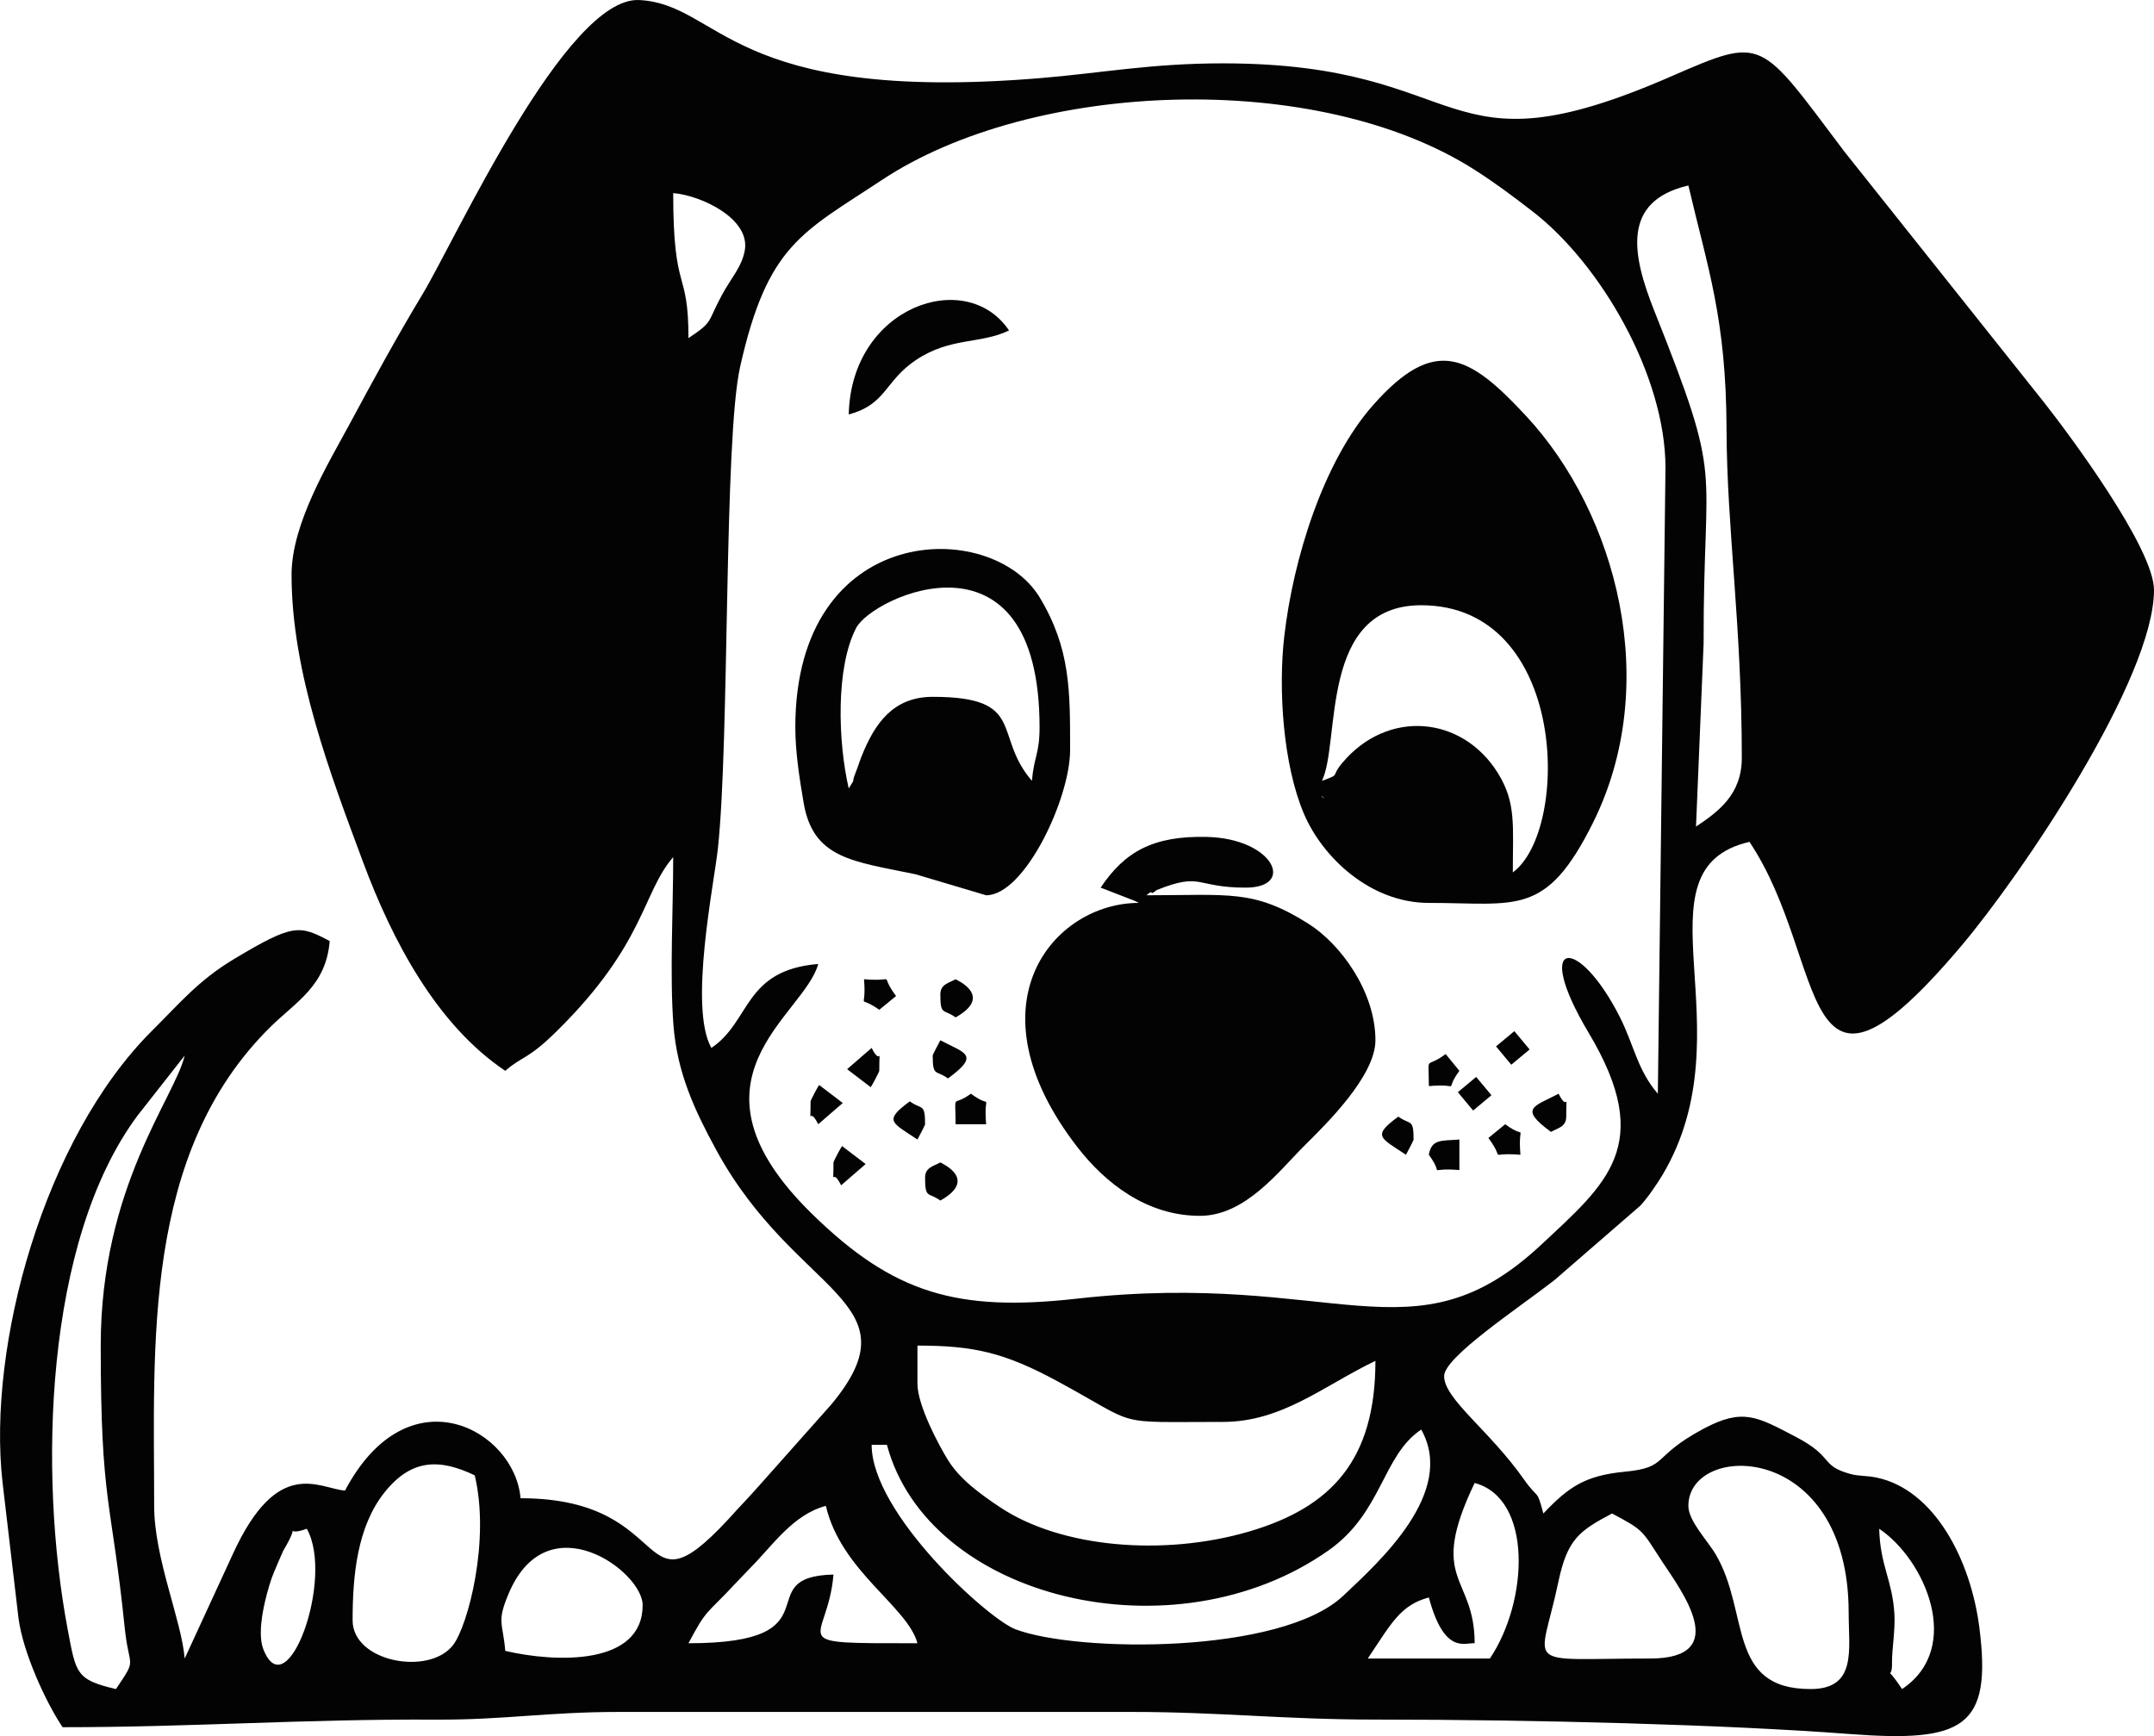
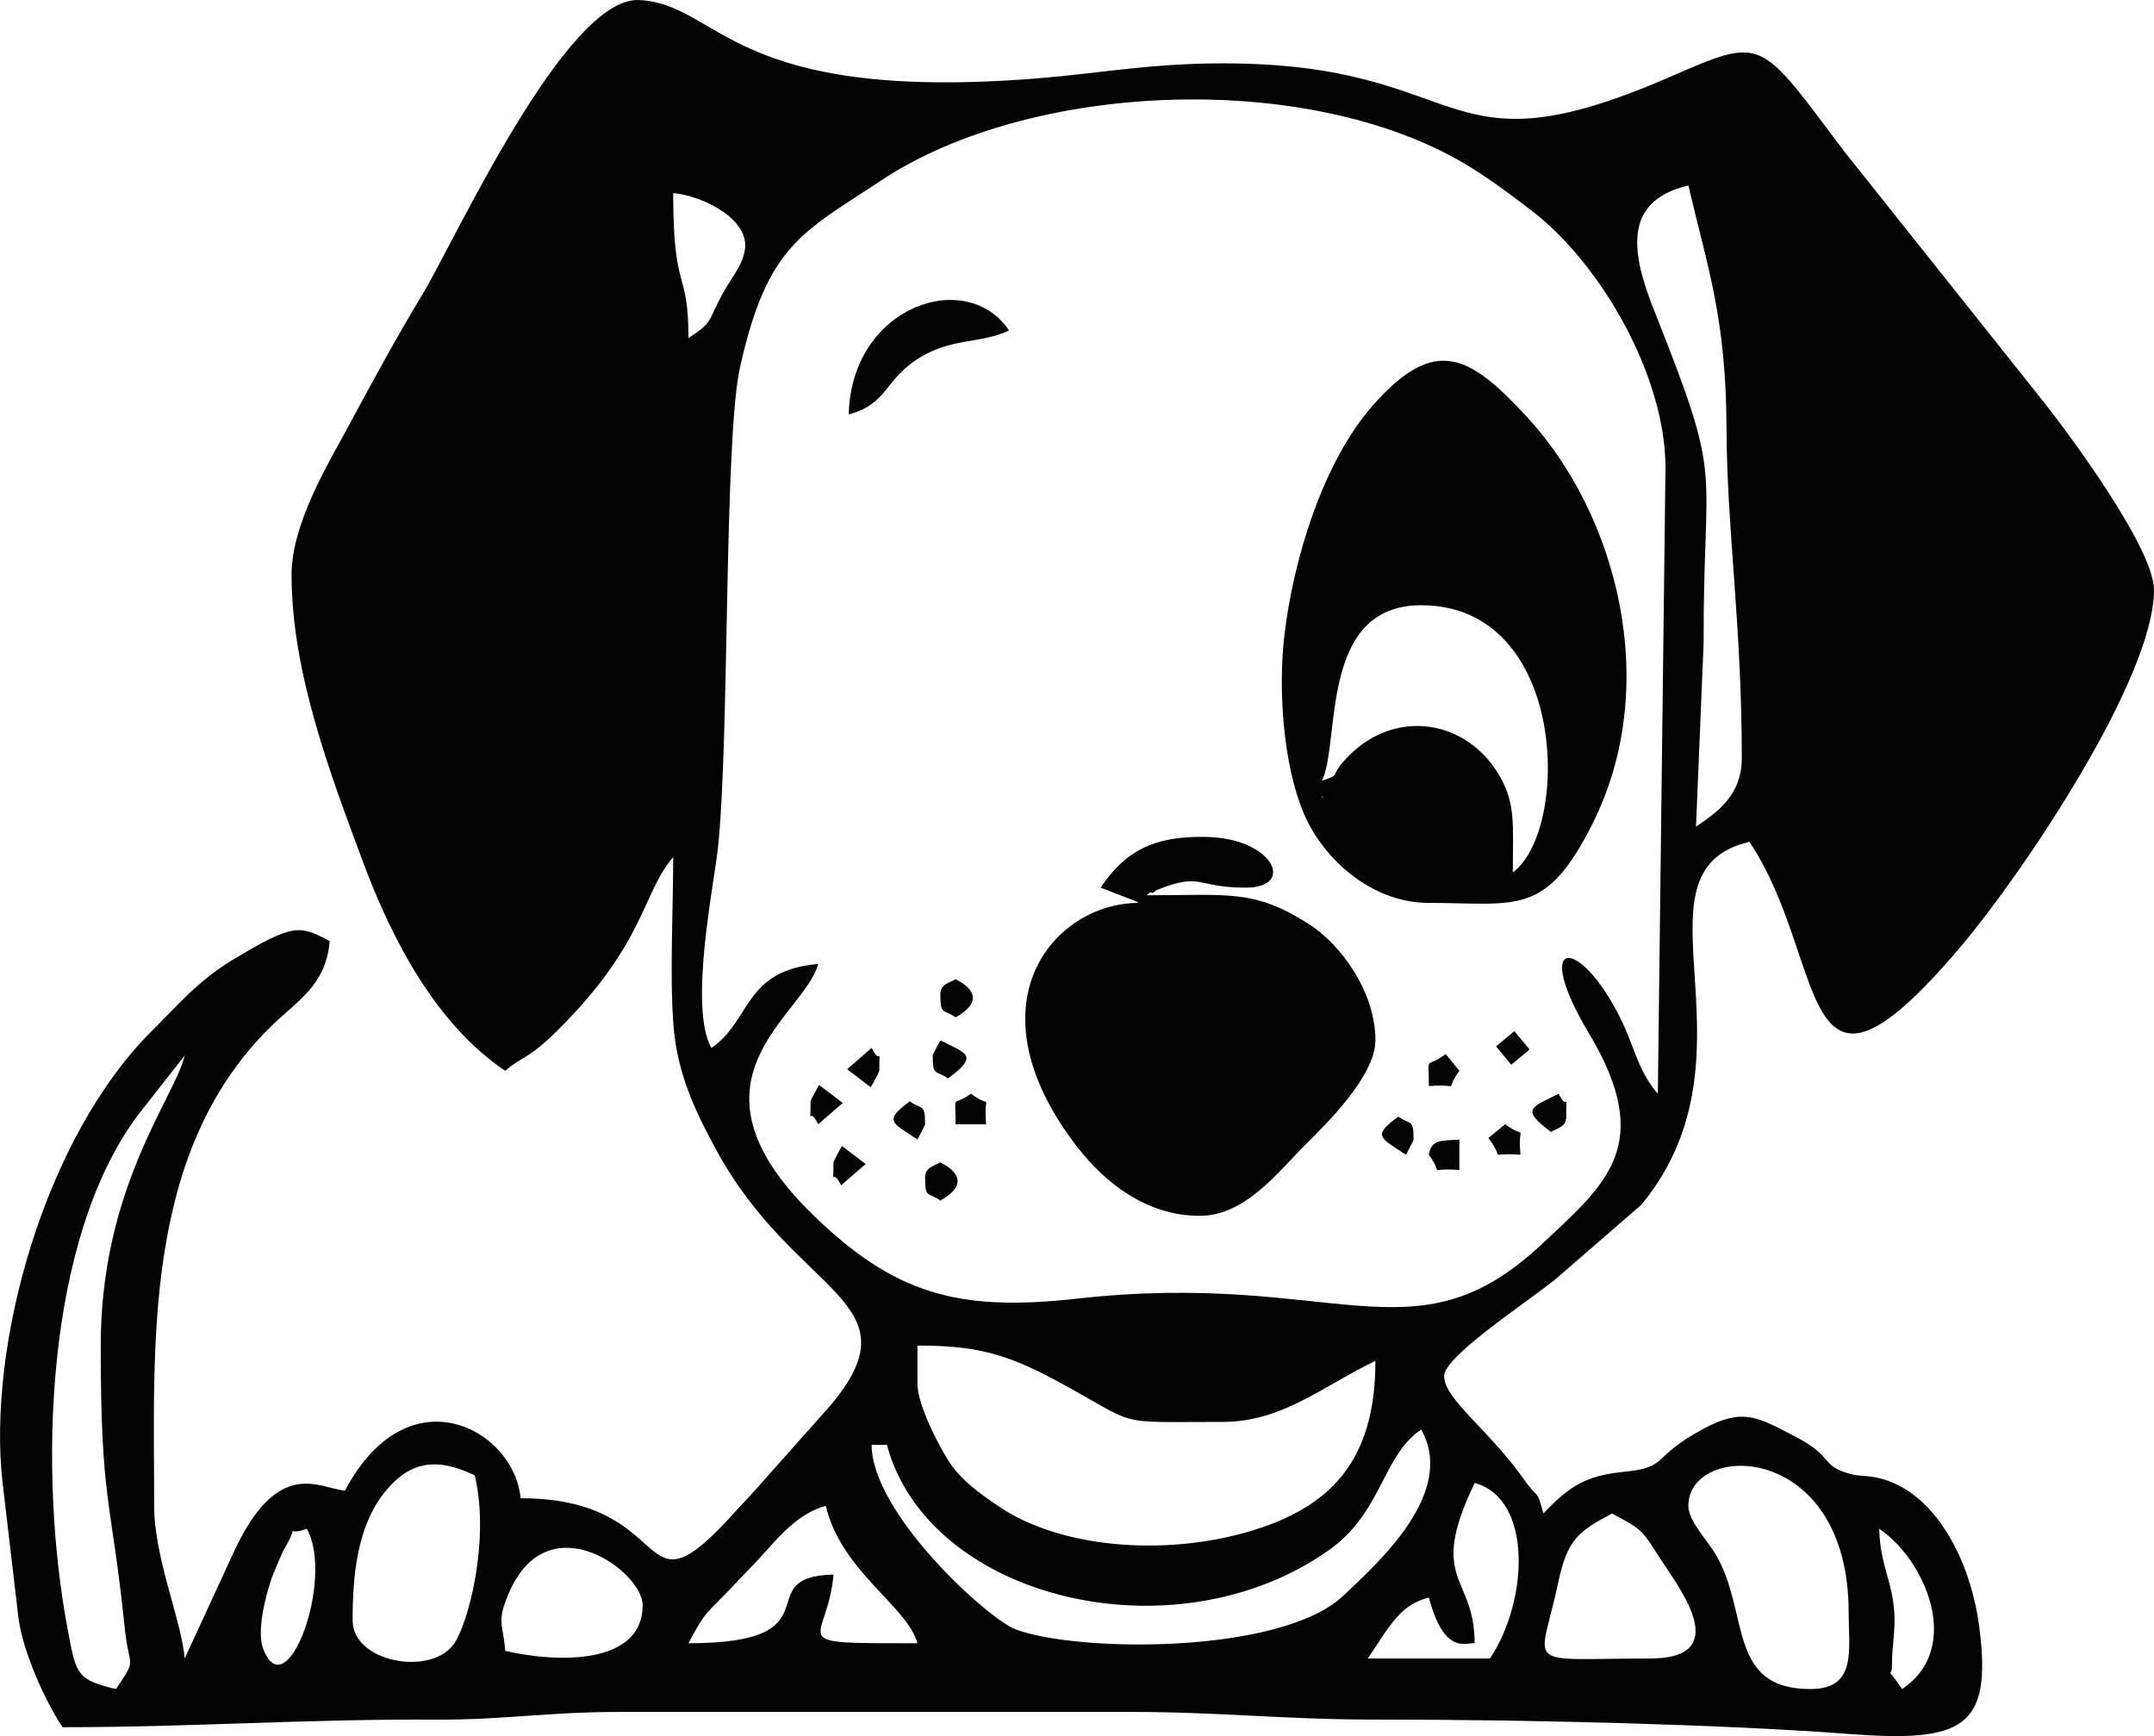
<svg xmlns="http://www.w3.org/2000/svg" xml:space="preserve" width="2351px" height="1895px" style="shape-rendering:geometricPrecision; text-rendering:geometricPrecision; image-rendering:optimizeQuality; fill-rule:evenodd; clip-rule:evenodd" viewBox="0 0 730960 589195">
  <defs>
    <style type="text/css">
   
    .fil0 {fill:#030303}
   
  </style>
  </defs>
  <g id="Ebene_x0020_1">
    <g id="_258515232">
      <g>
        <path class="fil0" d="M560000 562869c-44345,0 -37513,4137 -31171,-25972 3052,-14486 7014,-17314 18220,-23244 11158,5903 10033,5677 17149,16524 6195,9442 23866,32691 -4198,32691zm-341918 -18132c0,20450 -29080,19629 -46625,15542 -816,-9804 -2995,-9578 1124,-19390 13167,-31366 45501,-7599 45501,3848zm-113972 -25903c9460,16839 -6742,61274 -14752,40891 -2478,-6308 1016,-18873 2872,-24268 482,-1405 3761,-8966 3848,-9113 6899,-11551 -924,-4268 8032,-7510zm396314 -15542c19659,5250 18356,39902 5180,59577l-41444 0c7999,-11945 11064,-18144 20723,-20723 5220,19550 12275,15270 15542,15542 0,-23307 -16138,-20763 0,-54396zm-266800 54396c6398,-12090 5951,-9506 15953,-20311l5072 -5289c7538,-7580 14411,-18037 25600,-21025 5167,22179 27754,34155 31083,46625 -46917,0 -30469,435 -28493,-23313 -29336,654 2118,23313 -49216,23313zm404085 -38854c15518,10391 28677,40397 7771,54396 -6373,-9517 -3269,-1808 -3415,-9115 -81,-4026 1158,-11000 796,-16580 -748,-11530 -4801,-16018 -5151,-28701zm-518057 31083c0,-15049 1498,-31784 10893,-43509 9038,-11281 18569,-11455 30552,-5706 5297,22125 -2310,50994 -7319,57560 -8079,10590 -34126,5818 -34126,-8345zm453300 -38854c0,-21897 54396,-22286 54396,36264 0,12578 2898,25903 -12952,25903 -28427,0 -20598,-25932 -32110,-45598 -2858,-4881 -9334,-11410 -9334,-16569zm-277161 -20722l5181 0c13972,52327 97392,72751 149834,35861 18352,-12910 18225,-32161 31486,-41042 12032,21417 -14543,45149 -26472,56417 -21100,19931 -90383,19291 -111241,11359 -9397,-3573 -48788,-39357 -48788,-62595zm15542 -20723l0 -12951c18907,0 29401,2291 47489,12087 28609,15495 17950,13815 56123,13815 20215,0 34156,-12254 51805,-20723 0,33493 -14758,49724 -43056,57972 -28824,8401 -63614,5515 -84333,-8292 -6805,-4535 -13618,-9480 -17668,-16006 -3079,-4963 -10361,-18575 -10361,-25903zm-277161 -12951c0,54030 3592,51544 8137,95727 1491,14495 4399,9851 -2957,20836 -13574,-3162 -13560,-5304 -16344,-19987 -10006,-52754 -7982,-132101 23701,-174698l15956 -20308c-3311,14213 -28493,44485 -28493,98431zm528419 -85480c-6911,-7951 -8090,-16507 -12874,-25981 -14108,-27946 -30050,-27256 -10565,5382 22702,38026 5914,51205 -16055,71766 -43567,40777 -69715,8506 -157747,18392 -40501,4549 -62163,-1762 -89708,-28688 -46911,-45856 -2706,-67219 2017,-84906 -25398,2113 -22790,19470 -36264,28493 -7738,-13774 916,-55606 2220,-67719 3990,-37054 1982,-138646 7536,-163423 9318,-41574 21136,-45529 48022,-63360 51187,-33947 147737,-37763 201327,-3457 6929,4436 12505,8603 19598,14076 22973,17726 45084,55573 45084,87020l-2590 212404zm10361 -308245c6496,27885 12847,44986 12952,82890 92,33338 5180,66524 5180,111382 0,12487 -8050,18296 -15542,23313l2584 -62176c-158,-63585 7243,-52672 -16710,-112791 -7560,-18977 -11313,-37294 11536,-42617zm-339328 51806c0,-24117 -5180,-14301 -5180,-49215 9576,797 26126,8681 24305,19360 -966,5664 -4629,9387 -7795,15265 -5188,9633 -2757,8850 -11330,14590zm-134695 80299c0,33303 13304,68042 24256,97488 9935,26710 25014,55307 48272,70881 5961,-5182 7537,-3644 17551,-13533 30032,-29662 28925,-46904 39436,-58995 0,17607 -1209,39877 72,56914 1234,16405 7373,29322 14528,42459 27036,49643 68474,50975 39053,86384l-24377 27429c-1554,1688 -2497,2792 -3685,4086 -361,393 -894,944 -1254,1337l-2499 2681c-36028,40390 -18575,-3706 -73644,-3706 -1930,-23190 -38037,-43298 -59577,-2590 -8908,-742 -22832,-11786 -38049,21527l-16347 35459c-1085,-13042 -10361,-34041 -10361,-51806 0,-54152 -4101,-119627 39479,-162563 8756,-8626 18831,-13898 20098,-29118 -10270,-5434 -12315,-6026 -32649,6205 -11881,7147 -18209,14840 -27614,24192 -36750,36548 -55942,106966 -50793,153117l5455 46420c1558,11556 9140,28204 14940,36865 44606,0 81203,-2808 126942,-2573 22785,117 37621,-2622 62149,-2608l173550 0c30085,-18 51671,2591 82889,2591 54003,-1 118566,1690 160862,4894 38638,2926 48432,-2090 44090,-36084 -2965,-23213 -15342,-46797 -34774,-50919 -3645,-773 -6142,-437 -9094,-1267 -10403,-2926 -5199,-5684 -18484,-12606 -13038,-6793 -17895,-9879 -31327,-2686 -17919,9596 -11581,13088 -26625,14544 -13474,1303 -19034,5090 -27662,14186 -2351,-8805 -1527,-4374 -6578,-11555 -11841,-16837 -27097,-27261 -27097,-35070 0,-6462 25104,-22989 37395,-32543l29135 -25261c2422,-2548 5681,-7301 7602,-10531 29210,-49103 -10671,-103631 29480,-112985 27238,40676 15277,102263 71753,35489 20835,-24634 65532,-90907 65532,-120968 0,-14187 -28791,-52855 -37330,-63691l-67737 -85090c-29024,-38485 -27136,-39313 -58847,-25494 -79826,34788 -66496,-4455 -152101,-4455 -24514,0 -41343,3330 -62303,5045 -105270,8611 -108070,-25185 -135750,-26531 -24829,-1206 -62262,81118 -73430,99692 -9240,15369 -16359,28472 -25146,44792 -6857,12734 -19387,33195 -19387,50551z" />
        <path class="fil0" d="M448618 270167l773 772c-51,-50 -1031,-515 -773,-772zm0 -5181c6370,-13275 -1166,-59577 33674,-59577 49848,0 50608,76356 31083,90660 0,-16098 1190,-23656 -5099,-33755 -12059,-19363 -37337,-21766 -52775,-3397 -4155,4943 -290,3683 -6882,6069zm36264 41444c29851,0 39723,4892 55696,-27192 23462,-47127 8048,-104929 -22620,-137988 -19272,-20774 -30929,-27520 -51900,-3880 -16904,19056 -27202,52139 -30249,78664 -2050,17839 -440,43468 6717,60224 6282,14708 22467,30172 42356,30172z" />
        <path class="fil0" d="M373500 301250l11206 4339c384,169 1200,495 1746,841 -28817,0 -58439,34362 -20786,82953 9493,12250 23595,23249 41509,23249 15520,0 26869,-15274 35622,-23954 7241,-7182 23954,-23520 23954,-35622 0,-16540 -11819,-32637 -22661,-39506 -18628,-11800 -26896,-9710 -55047,-9710 551,-350 1450,-1436 1736,-907 289,535 1364,-717 1773,-880 15536,-6182 12940,-803 30166,-803 17116,0 9472,-16684 -13186,-17216 -18352,-430 -27914,5096 -36030,17216z" />
-         <path class="fil0" d="M288020 267576c-3624,-15555 -4515,-40937 2520,-54467 5561,-10695 62237,-36886 62237,33745 0,8930 -1917,10030 -2591,18132 -13408,-15426 -1521,-28493 -33674,-28493 -13571,0 -19743,9284 -24051,19985 -919,2284 -1215,3502 -2086,5685 -1859,4663 502,909 -2357,5414zm-18132 -20722c0,8170 1392,17272 2833,25660 3255,18949 16694,19782 37967,24200l23957 7127c13103,0 28493,-32891 28493,-49215 0,-19757 227,-34407 -10311,-51856 -16439,-27222 -82939,-25846 -82939,44085z" />
        <path class="fil0" d="M288020 140652c12895,-3443 12129,-11380 22909,-18536 11690,-7759 21683,-5254 31487,-9957 -14427,-21546 -53577,-8259 -54396,28493z" />
        <path class="fil0" d="M319104 337514c0,7294 1121,4796 5181,7771 12952,-7277 419,-12645 0,-12951 -2306,1295 -5181,1686 -5181,5180z" />
        <path class="fil0" d="M313923 399681c0,7294 1120,4796 5180,7771 12952,-7277 419,-12645 0,-12951 -2305,1295 -5180,1686 -5180,5180z" />
        <path class="fil0" d="M526327 384139c2306,-1295 5181,-1686 5181,-5180 0,-9904 795,-943 -2591,-7771 -8316,4400 -13679,4827 -2590,12951z" />
        <path class="fil0" d="M316513 358236c0,7294 1121,4796 5181,7771 11089,-8125 5726,-8551 -2591,-12952 -41,50 -2590,4833 -2590,5181z" />
        <path class="fil0" d="M324284 381549l10361 0c-1001,-12030 2778,-4530 -5180,-10361 -6627,4855 -5181,-897 -5181,10361z" />
        <path class="fil0" d="M484883 391910c5831,7959 -1669,4180 10361,5181l0 -10361c-6091,507 -9429,-275 -10361,5180z" />
        <path class="fil0" d="M311333 386730c42,-50 2591,-4833 2591,-5181 0,-7294 -1121,-4796 -5181,-7771 -9096,6665 -6064,7155 2590,12952z" />
        <path class="fil0" d="M477112 391910c41,-50 2590,-4832 2590,-5180 0,-7295 -1121,-4797 -5181,-7771 -9096,6664 -6064,7155 2591,12951z" />
        <path class="fil0" d="M484883 368597c12029,-1001 4530,2778 10361,-5180l-4662 -5699c-7144,5373 -5699,-378 -5699,10879z" />
-         <path class="fil0" d="M298382 342694l5699 -4662c-6349,-8477 1151,-4698 -10879,-5699 963,11572 -2834,4792 5181,10361z" />
        <path class="fil0" d="M505087 386211c6349,8477 -1151,4698 10879,5699 -1002,-12029 2778,-4530 -5181,-10361l-5699 4662z" />
        <path class="fil0" d="M287465 362862l8015 6111c353,-426 2902,-5208 2902,-5556 0,-9904 795,-943 -2591,-7771l-8326 7216z" />
        <path class="fil0" d="M282840 394500c0,9903 -795,942 2590,7771l8326 -7216 -8014 -6111c-354,426 -2902,5208 -2902,5557z" />
        <path class="fil0" d="M275069 373778c0,9903 -795,943 2590,7771l8326 -7216 -8014 -6111c-354,425 -2902,5207 -2902,5556z" />
        <polygon class="fil0" points="507677,355128 512858,361345 519074,356164 513894,349947 " />
-         <polygon class="fil0" points="494726,370669 499906,376886 506123,371706 500942,365489 " />
      </g>
    </g>
  </g>
</svg>